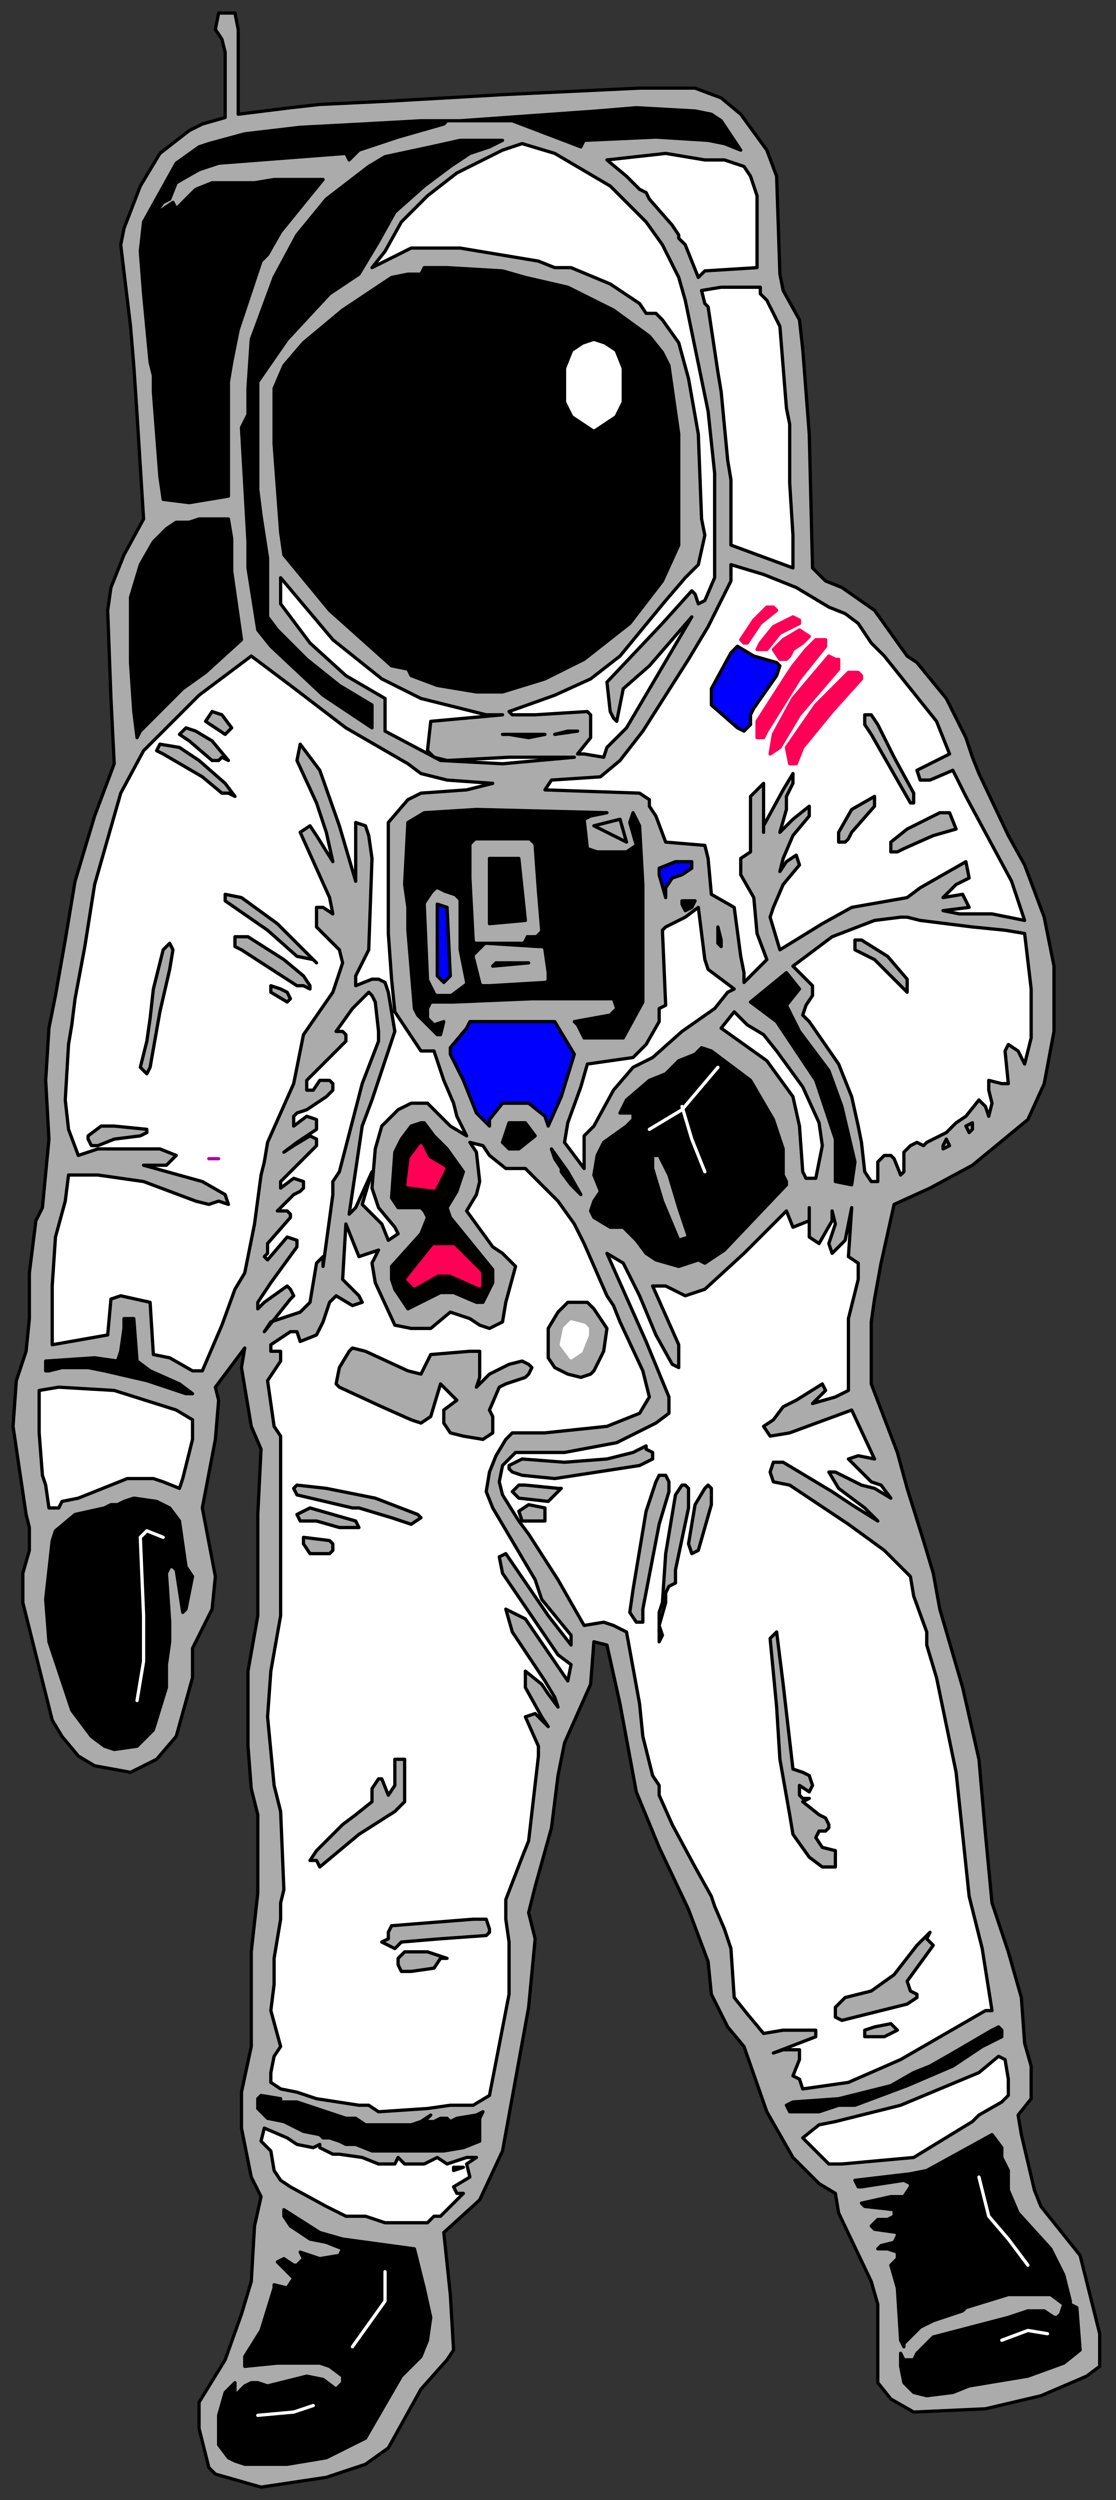
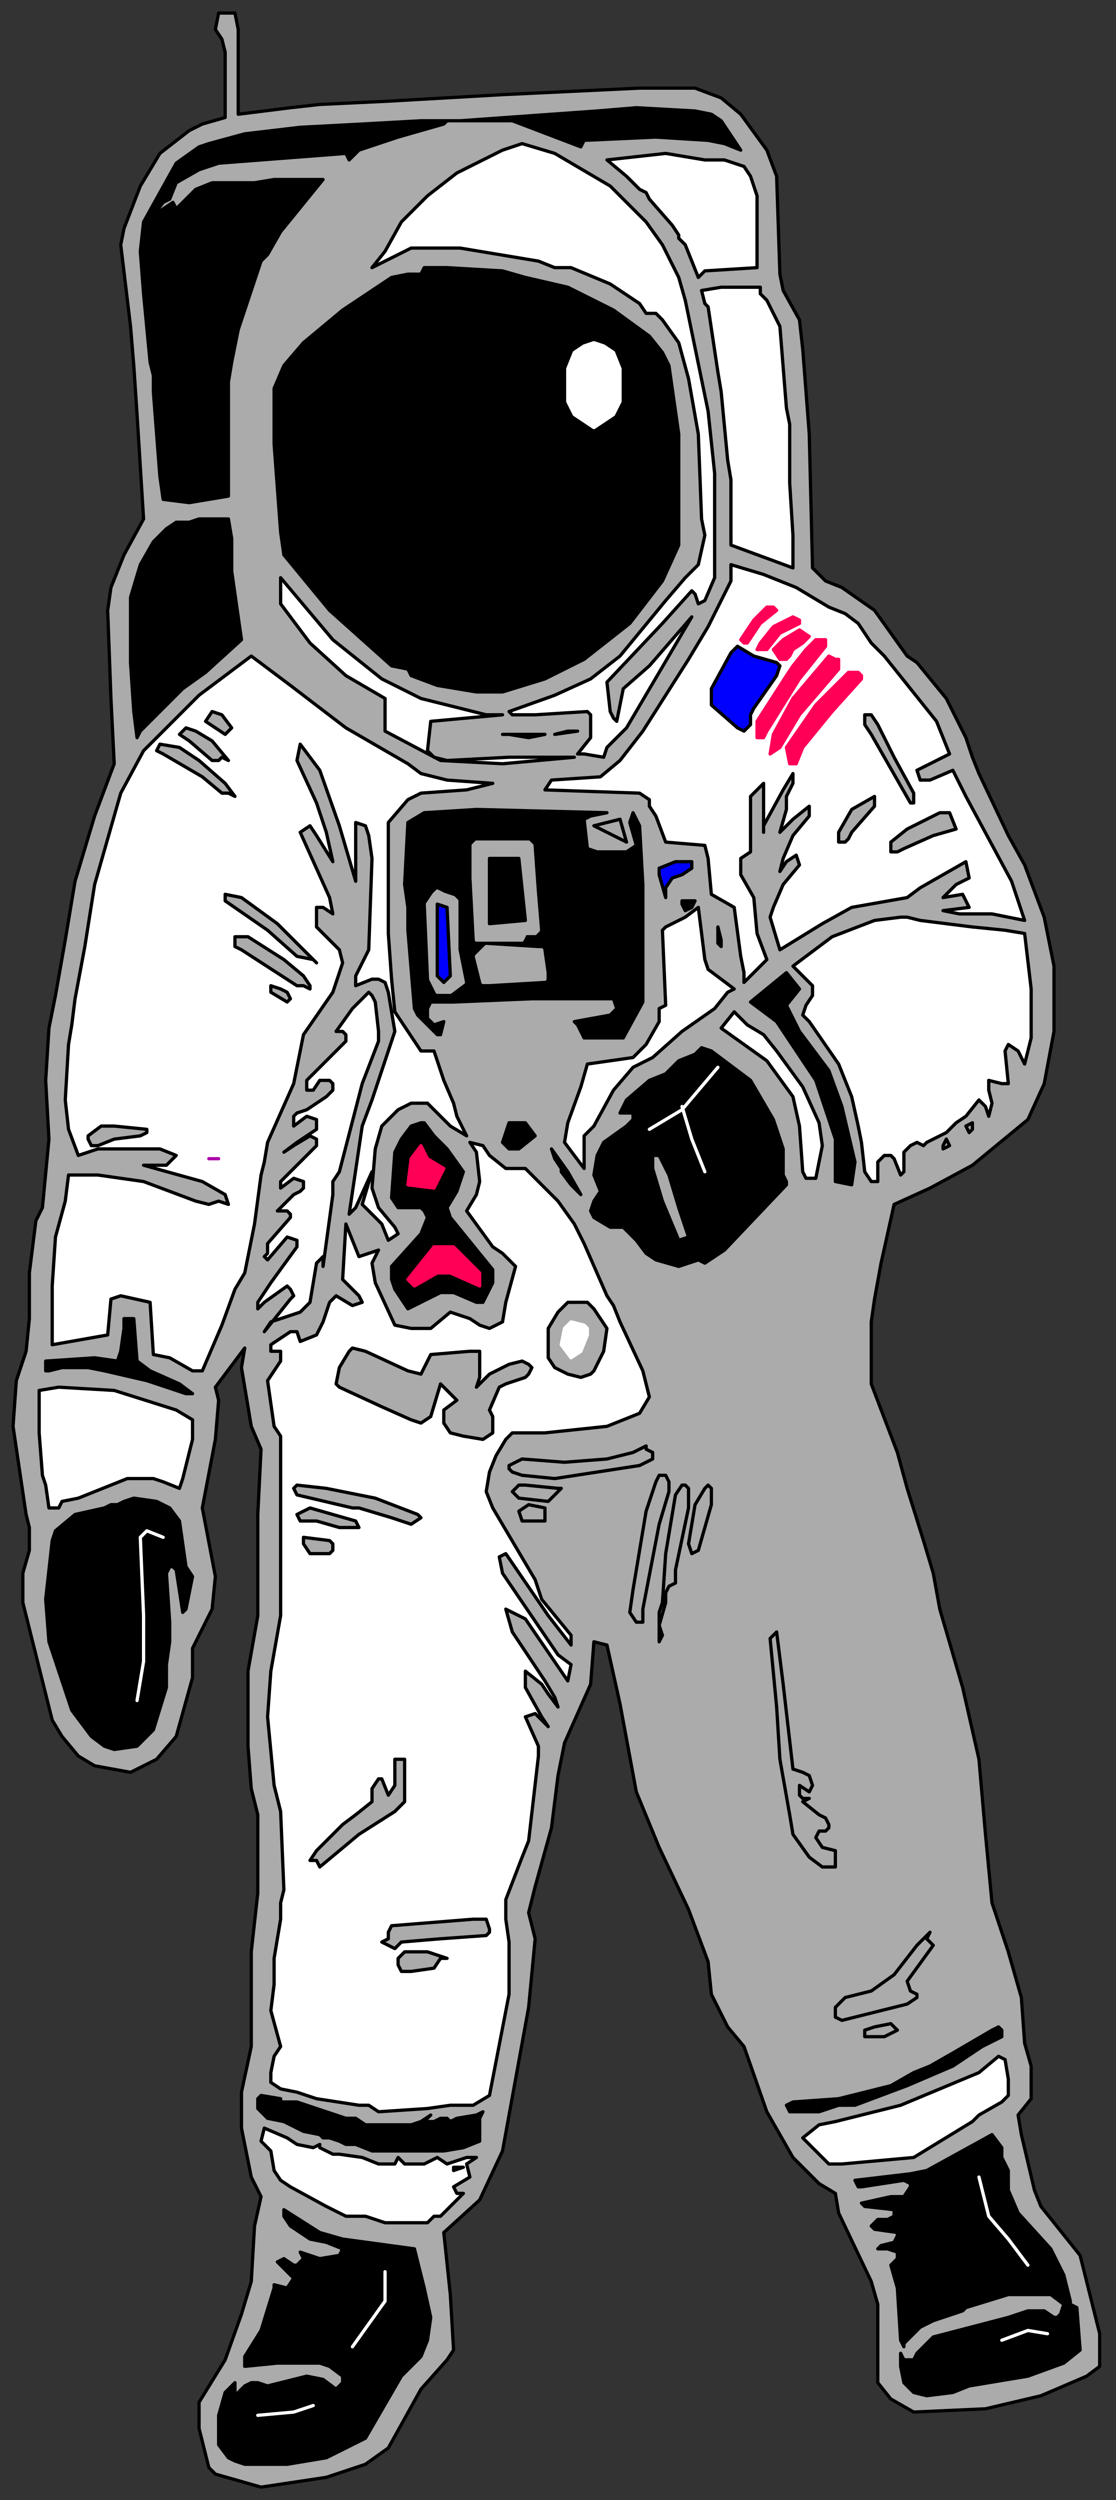
<svg xmlns="http://www.w3.org/2000/svg" fill-rule="evenodd" height="766" preserveAspectRatio="none" stroke-linecap="round" width="342">
  <rect width="100%" height="100%" fill="#333333" stroke="none" />
  <style>.brush0{fill:#fff}.pen0{stroke:#000;stroke-width:1;stroke-linejoin:round}.brush1{fill:#ababab}.brush2{fill:#000}.pen1{stroke:#ababab;stroke-width:1;stroke-linejoin:round}.brush3{fill:#00f}.pen2{stroke:#fff;stroke-width:1;stroke-linejoin:round}.brush4{fill:#ff0056}.pen3{stroke:#ff0056;stroke-width:1;stroke-linejoin:round}</style>
  <path class="pen0 brush1" d="M73 9v26l16-2 9-1 21-1 35-2 42-2h17l8 3 6 5 8 11 3 8 1 30 1 5 5 9 1 9 1 13 1 13 1 41 4 4 5 2 10 7 10 14 3 2 9 11 6 12 2 6 2 5 9 19 5 9 6 16 3 15v20l-3 16-5 11-17 14-13 7-11 5-4 18-2 11-1 7v19l8 21 3 11 5 16 3 10 2 11 7 24 5 22 2 23 2 21 5 15 4 14 1 14 2 7v10l-4 5 1 6 4 17 2 5 12 15 3 12 3 12v10l-4 3-14 6-17 4-22 1-7-4-4-5v-24l-2-7-10-21-1-6-5-3-8-8-8-14-7-20-5-6-5-10-1-10-6-16-9-19-7-17-5-27-4-18-4-1-1 13-8 18-2 10-2 16-5 18-2 8 2 8-2 21-8 44-7 15-11 10 2 19 1 17-2 3-8 9-10 18-7 5-12 4-20 3-14-4-2-2-3-12v-8l8-13 5-14 3-10 1-17 2-9-3-6-3-15v-11l3-14v-29l2-18v-24l-2-8-1-13v-23l3-17v-31l1-20-3-7-1-6-2-12 1-6-9 12 1 4-1 12-4 21 4 21-1 10-6 12v9l-5 18-6 7-8 4-11-2-5-3-5-6-3-5-9-36v-9l2-7v-7l-1-4-4-27 1-14 3-9 1-10v-14l2-16 2-4 2-21-1-18 1-16 2-10 3-17 3-18 6-20 6-16-1-20-1-27 1-7 4-10 6-11-2-32-1-15-1-12-3-25 1-5 5-13 6-10 9-7 4-2 7-2V16l-1-4-2-3 1-5h5l1 5z" />
-   <path class="pen0 brush0" d="m154 449 4-4h15l16-3 12-6 4-3v-5l-7-17-8-18-4-9 5 3 5 10 5 12 5 9 2 1v-7l-8-18h4l6 3 6-2 12-11 13-13 2 5 5-2v-4 9l3 2 4-7v-3l1 4-2 6 1 3 4-4 2-10-1 15 3 2v5l-3 12v22l-4 2-7 2 4-4-1-2-8 5-4 2-3 4-3 2 2 3 6-1 19-7 7 15-5-1-3 1 5 5 2 2 3 1 3 4-5-3-4-1-8-4h-2l3 5 4 3 4 3 4 4-8-5-6-4-15-9h-3l-1 3 1 3 5 1 18 12 11 8 8 8 1 6 4 11v4l3 10 6 29 4 38 4 16 3 19h-2l-26 15-16 7-14 2-1-3-2-1 2-5v-3h-5l-3 1 13-5v-2h-10l-6 1-5-6-4-5-1-15-2-6-3-7-1-3-5-9-7-13-4-9v-3l-2-3-3-12-1-10-4-22-4-2-3-1-6 1-8-14-9-14-3-4-5-8-1-4 1-5z" />
  <path class="pen0 brush0" d="m91 408 1 3 5-2 2-4 2-6 2-2 5 3 3-1-1-2-5-5 1-17 4 10 6-2-2 4 1 6 6 13 5 1h6l6-5 6 2 3 2 3 1 4-2 1-6 3-11-4-4-3-2-8-11 3-5 1-4-1-9-2-3 4 1 2 3 5 4h6l10 10 5 7 3 6 7 16 2 3 2 5 7 15 2 8-3 5-10 4-19 2h-10l-2 2-3 5-2 5-1 6 2 5 13 22 2 6 9 11v3l-7-9-13-19-2 1 1 5 17 25 4 3-1 5-13-19-6-3 2 7 10 15 3 5 1 3-3-4-2-3-5-4v5l5 9 2 3-4-4-3 1 4 9v3l-3 26-2 5-5 13v6l1 7v16l-6 31-5 3h-7l-7 1-15 1-3-2h-3l-13-2-6-2-5-1-3-2v-3l1-5 2-3-3-11 1-8v-8l2-12v-5l1-4-1-24-2-8-2-21 1-14 3-17v-55l-2-3-2-14 4-6v-3h-3v-2l6-4h2z" />
  <path class="pen0 brush0" d="m114 300-5 2v-3l4-8 1-28-1-7-1-3-3-1v18l-5-17-6-17-3-4-3-4-1 5 6 13 3 9 2 9-5-8-2-3-3 2 9 20 1 5-3-2h-2v6l7 7 1 4-3 9-9 13-3 15-8 18-1 6-1 4-2 15-3 15-3 5-4 11-6 14h-3l-7-4-5-1-1-16-9-2-3 1-1 11-17 3v-18l1-15 3-11 1-8h9l14 2 16 6 4 1 3-1 3 1-1-3-7-4-18-5h7l3-3-5-2H30l-6 2-3-8-1-9 1-17 1-6 1-8 3-16 3-19 8-28 7-13 17-17 16-12 12 9 17 13 19 11 4 3 8 2 14 1-8 2-14 1-4 2-6 7v34l1 14 1 10 8 12h4l3 9 3 7 1 4 3 6-5-3-7-7h-5l-4 2-5 5-2 7-1 12 2 6 5 6 1 2-3 2-2-5-6-6 3-10-5 11-2 2 4-27 3-8 1-3 5-15 1-3-2-12-1-3-2-1h-2zm200-14 2 17v15l-2 8-2-4-3-2-1 2 1 10h-2l-4-1v3l1 4-1 4-1-3-2-2-4 5-3 2-3 3-6 3-1 1-2-1-2 1-2 2v6l-1 1-2-5-1-1h-2l-2 2v6h-2l-2-3-1-9-1-5-2-9-4-10-9-13-2-2 1-3 2-3v-3l-6-6 12-9 13-5 8-1h2l4 1 16 2 10 1 6 1z" />
  <path class="pen0 brush0" d="m167 242 2-3 15-1 6-5 7-9 14-22 6-10 7-14v-5l10 3 10 4 10 6 5 2 4 3 4 6 4 4 4 5 12 15 4 10-4 2-6 3 1 3h3l7-3 4 8 14 26 4 12-10-2h-10l-5-1 8-1-2-4-6 1 4-4 4-2-1-5-14 8-4 3-17 3-9 5-13 8-3-10 1-3 3-7 5-6-1-3-3 2-2 3 1-4 3-7 5-6v-3l-5 4-4 4 2-7v-4l2-4v-3l-3 5-6 11v2-15l-4 4v17l-3 2v5l4 7 1 11 3 8-7 7v-3l-1-5-2-15-7-4-1-11-1-4-12-1-3-8-2-3v-2l-3-2-29-1z" />
  <path class="pen0 brush0" d="m160 44 10 3 17 10 11 11 5 7 1 2 4 8 2 7 7 34 2 19v32l-3 7-2 1-1-3-1-1-9 10-17 18 1 9 1 2 1 1 2-10 8-7 13-15-20 34-6 6-1 3-6-1h-2l4-5v-7l-1-1-16 1h-7l-1-1 14-5 11-5 9-7 14-17 6-7 4-4 2-9-1-5-1-26-3-17-3-11-5-7-2-2h-3l-2-3-3-2-6-4-12-5h-5l-5-2-24-4h-15l-12 6 4-5 5-9 8-8 9-7 6-3 8-4 6-2zm73 46 2 2 4 8 2 25 1 5v18l1 16v10l-19-7v-20l-1-6-2-21-1-6-3-20-1-1-1-4 6-1h12v2zm-5-39 2 3 2 6v22l-16 1-2 2-4-10-2-2v-1l-2-3-7-8-1-2-2-1-4-4-6-5 18-2 12 2h6l6 2z" />
  <path class="pen0 brush2" d="m227 46-5-2-5-1-16-1-22 1-1 2-21-8h-20l-1 1-14 4-12 4-3 3-1-2-39 3-6 2-7 4-2 5-2 1-3 4 6-4 1 2 6-6 5-2h13l6-1h15L86 71l-4 7-2 2-7 21-2 10-1 6v35l-12 2-8-1-1-7-2-26v-5l-1-4-2-21-1-13 1-9 5-9 5-9 7-5 3-1 11-3 17-2 19-1 18-1h12l42-3 12-1 18 1 5 1 3 2 6 9z" />
  <path class="pen0 brush2" d="m161 85 13 3 14 7 11 8 4 5 2 4 3 21v34l-5 11-10 13-14 11-12 6-13 4h-8l-12-2-8-3-1-2-5-1-19-17-14-17-1-7-2-27v-17l3-7 6-7 12-10 15-10 5-1h4l1-2h7l17 1 7 2zm-90 80v10l3 21-11 10-7 5-13 13-1 2-1-8-1-15v-20l3-10 4-7 4-4 3-2h4l3-1h9l1 6z" />
  <path class="pen0 brush0" d="m225 303-2 1-4 5-10 7-9 8-6 3-6 7-6 11-1 1-2 2v10l-6-8 1-6 4-11 2-7 14-2 2-2 2-2 4-7v-4l2-1-1-23 1-1 6-3 4-3 2 16 1 3 8 6zm-111 2 1 2 1 9v3l-5 13-7 27-2 3v4l-3 22v-3l-2 2-2 12-3 3-3 1-6 2-2 3 8-10 1-1-1-2-1-1-7 5-2 2v-2l4-6 8-11v-2l-3-1-6 7-1-1 1-1v-3l7-8v-1l-1-1h-3l5-5 2-1 1-1v-2l-3-1-4 3v-2l10-10 1-1v-2l-2-1-5 3-3 2 4-3 6-4v-3l-3-1-4 3v-3l1-1 3-1 6-4 2-2v-2l-1-1h-3l-2 3h-2v-3l12-12v-2l-1-1h-2l5-7 5-5 1 1zM86 177l16 19 15 12 12 6 20 5h5l-22 2-1 9 2 2 4 1 19-1h20l-22 2-19-1-17-9v-10l-12-7-11-10-9-12v-8z" />
-   <path class="pen0 brush2" d="M82 171v18l3 4 9 9 10 8 10 6v7l-15-10-16-15-4-5-3-19v-8l-2-35 2-4v-8l1-15 7-19 7-13 9-11 13-10 5-3 14-3 9-2h13l-4 2-6 2-6 4-8 6-9 8-5 9-6 10-9 6-13 14-9 13v33l1 8 2 13z" />
  <path class="pen0 brush1" d="m71 223-2 2-6-4 2-3 3 1 3 4zm198-1 5 10 6 11v3h-1l-12-21-2-3v-3h2l2 3zm-204 5 5 6-2-1-1 1h-2l-7-6-3-2 2-2 3 1 5 3z" />
  <path class="pen0 brush2" d="m177 224-7 1 4-1h3zm-15 2-6-1h-2 13l-5 1z" />
  <path class="pen0 brush1" d="m61 233 8 7 3 4-2-1h-2l-6-5-12-7-2-1 1-2 6 1 6 4zm200 22-1 2-1 1h-2v-3l4-7 7-4v3l-7 8z" />
  <path class="pen0 brush2" d="m181 250-2 1 1 9 3 1h9l3-2-2-7 1-3 2 4 1 18v36l-6 11h-12l-2-4-1-1 11-2 2-2-1-3h-25l-24 1h-7l-1 2v3l2 2 3-1-1 4h-1l-6-6-1-2-2-24v-7l-1-7 1-19 5-3 16-1 40 1-5 1z" />
  <path class="pen0 brush1" d="m293 254-7 2-9 4-2 1h-2v-3l5-4 10-5h3l2 5zm-101 4-10-5 8-2 2 7z" />
  <path class="pen1 brush1" d="m163 259 1 14 1 12-1 1h-3l-1 2h-14l-1-19v-10l1-1h16l1 1z" />
  <path class="pen0 brush2" d="m161 282-11 1v-20h9l2 19z" />
  <path class="pen0 brush3" d="m212 266-3 2-3 1-2 3v3l-2-7v-2l5-2h5v2z" />
  <path class="pen1 brush1" d="m139 275 1 1v15l2 10-4 3h-4l-2-4-1-23 2-3 1-1 2 1 3 1z" />
  <path class="pen0 brush1" d="m85 283 12 12-1-1-5-1-9-8-13-9v-2l5 1 11 8z" />
  <path class="pen0 brush2" d="m212 278-2 1-1-2v-1h4l-1 2z" />
  <path class="pen0 brush3" d="m136 301-2-2v-22l3 1 1 21-2 2z" />
  <path class="pen0 brush2" d="m221 290-1-1v-5l1 4v2z" />
-   <path class="pen0 brush1" d="M278 300v4l-10-10-6-3v-3h2l8 5 6 7zm-226-3-3 13-3 17-1 2-2-2 2-8 1-7 1-9 3-12 2-2 1 2-1 6z" />
  <path class="pen1 brush1" d="m166 291 1 7v2l-17 1h-2l-2-8 3-3 16 1h1z" />
-   <path class="pen0 brush2" d="m151 296 1-1h10l-11 1z" />
  <path class="pen0 brush1" d="m88 304 1 2-1 1-5-3v-2l3 1 2 1z" />
  <path class="pen0 brush0" d="m229 314 5 3 4 5 8 11 5 11 1 7-2 10h-3l-1-2-1-14-2-9-8-11-14-10 4-5 4 4z" />
-   <path class="pen0 brush3" d="m176 323-4 13-4 9-1-3-5-4h-8l-4 5v2l-4-4-4-10-4-8v-2l5-6 1-2h26l6 10z" />
  <path class="pen0 brush2" d="m245 303-4 5 4 8 9 12 4 11 4 17-1 7-5-1v-13l-6-18-12-18-8-6 11-9 4 5zm-15 28 7 12 3 9v8l1 2v1l-19 20-6 4-2-1-6 2-7-2-3-2-3-4-4-4h-4l-5-3-1-2 1-3 2-3-2-5 1-6 2-4 7-5 2-2v-2h-4l2-4 7-6 5-2 4-4 5-2 2-2 3 1 12 9zm-66 17-5 4h-3l-2-2 2-6h5l3 4z" />
  <path class="pen0 brush1" d="m298 346-1 1-1-2 2-1v2z" />
  <path class="pen0 brush2" d="m133 348 4 4 5 7-2 6-3 5 1 3 13 16v4l-3 6h-2l-7-3h-4l-8 4-2 1-4-6-1-3v-4l9-10 2-5-1-2-1-1h-7l-2-3 1-14 2-4 3-4 3-1h1l3 4z" />
  <path class="pen0 brush1" d="m291 351-2 1v-1l1-2 1 2z" />
  <path class="pen0 brush2" d="m174 359 4 7-3-3-3-4v-1l-2-3-1-3 5 7z" />
  <path class="pen0 brush1" d="m208 370 2 6 1 3-3 1-5-12-3-10v-4h2l3 6 3 10zm-26 31 4 6-1 7-3 6-1 1-3 1-4-1-4-2-2-3v-9l3-5 3-3h6l2 2z" />
  <path class="pen2 brush0" d="M180 407v2l-2 5-3 2-3-4 1-5 2-2 4 1 1 1z" />
  <path class="pen0 brush1" d="m125 420 4 1 2-4 1-2 12-1h3v8l-1 3 4-4 6-3 4-1 2 1 1 1-1 2-1 1-6 2-2 1-3 7 1 2v5l-3 2-6-1-4-1-2-3v-4l4-3-5-5-3 10-3 2-3-1-9-4-13-6-1-1 1-5 3-5 1-1 4 1 13 6z" />
  <path class="pen0 brush0" d="m54 432 5 3v6l-2 8-1 4-1 3-5-2-3-1h-8l-15 6-5 1-1 2h-3l-1-7-1-3-1-13v-13l6-1 17 1 19 6z" />
  <path class="pen0 brush1" d="m198 444 2 1v2l-4 2-26 4-10-1-3-1-1-1v-1l4-2 13 1 13-1 8-2 4-2v1zm-26 12-4 4-9-1-2-2 2-2h2l10 1h1z" />
  <path class="pen0 brush2" d="m52 462 3 4 2 14 2 3-2 10-1 1-2-13-1-1h-1l-1 2 1 15v6l-1 7v7l-4 13-5 5-7 1-3-1-4-3-6-8-3-9-4-12-1-13 2-18 1-3 6-5 9-2 2-1h2l2-1 3-1 7 1 4 2z" />
  <path class="pen0 brush1" d="M167 466h-7l-1-3 3-2 5 1v4z" />
  <path class="pen0 brush0" d="M309 637v5l-2 2-7 4-2 2-18 11-22 2h-4l-8-8 5-4 5-1 20-5 24-10 6-5 2 1 1 6zM91 657l5 1 2-1v1l4 2h2l7 1 5 2h5l1-2 2 2h6l4-2 3 2 6-2h3l-3 2 1 4-5 3 1 2h2l-7 7h-2l-2 2h-13l-6-2h-6l-6-3-11-6-3-2-2-3-1-6-3-3 1-4 7 3 3 2z" />
  <path class="pen0 brush2" d="M307 658v3l2 4v6l3 7 10 11 4 8 2 8v1l2 1 1 13-5 4-11 4-18 3-5 2-8 1-4-1-3-3-1-5v-4l1 2h3l1-2 5-5 23-6 6-2h5l3 2h1l1-1 1-3-4-3h-13l-13 4-1 1-9 3-4 2-5 5v1l-1-2-1-16-2-7 2-2v-2l-3-1h-3l1-1 4-1 1-2v-1l-7-1-1-1 2-2h3l2-1v-2l-9-1-1-1 9-2h4l2-3v-1l-2-1-13 2h-1l-1-2 17-2 5-1 20-11 3 4zm-168 7v-1h3l-3 1zm-34 21 22 3 3 12 2 9-1 7-2 5-6 6-11 19-12 6-12 2H75l-3-1-2-1-3-4v-9l2-7 3-3v4l3-3 2-1h2l3 1 12-3 5 1 4 3 2-2v-2l-4-3-3-1H85l-10 1v-3l5-8 4-13v-1l4 1 2-3-4-4-1-1 2-1 3 2h1l2-2-1-2 6 2 6-1 1-2-5-2-5-1-6-4-2-3v-2l11 7 7 2z" />
  <path class="pen2 brush0" d="m182 131 3-2 3-2 2-4v-10l-2-5-3-2-3-1-3 1-3 2-2 5v10l2 4 3 2 3 2z" />
  <path class="pen3 brush4" d="m133 364 3-6-5-3-2-4-3 4-1 8 8 1zm0 18h6l8 8v4l-9-4h-4l-7 4-2-2 8-10z" />
  <path class="pen2" fill="none" d="m50 471-5-2-2 2 1 24v14l-2 12m178-194-11 13-10 6m101 321 3 12 6 7 6 8m6 21-6-1-8 3m-189-21v9l-10 14m-12 18-6 2-11 1" />
  <path class="pen2" fill="none" d="m216 359-4-10-3-10" />
  <path class="pen3 brush4" d="m244 234 2-5 9-11 9-10v-1l-1-1h-3l-10 10-9 13 1 5h2zm3-35 3-3h3v2l-8 10-10 16-1 2h-2v-5l9-14 2-3 4-5zm-7-3 5-3 3 2-2 2-3 2-1 2-1 1h-2l-2-3 3-3zm-8 3 1-2 4-5 6-3 2 1v1l-6 3-4 5h-3zm-5-3 4-6 4-4h2l1 1-5 4-4 6h-1l-1-1z" />
  <path class="pen0 brush3" d="m226 198 5 3 7 2 1 1-1 3-7 10-1 2v3l-2 2-2-1-8-7v-5l6-11 2-2z" />
  <path class="pen3 brush4" d="M257 202v3l-12 14-6 10-3 2 1-6 6-11 11-13 2 1h1z" />
  <path class="pen0 brush1" d="m87 294 6 5 2 3v1l-2-1h-2l-17-11-2-1v-3h4l11 7zm-42 53-2 1-8 1-5 2h-2l-1-2v-1l4-3h4l10 1v1z" />
  <path style="stroke:#ab02ab;stroke-width:1;stroke-linejoin:round;fill:#ab02ab" d="M65 355h-1 3-2z" />
  <path class="pen0 brush2" d="m42 417 4 3 9 4 4 3h-2l-12-4-13-3-5-1h-8l-4 1h-1v-3l15-1 7 1 1-3 1-7v-3h3l1 13z" />
  <path class="pen0 brush1" d="M205 454v3l-3 10-5 26v4h-2l-2-3 1-7 4-24 3-9 1-2h2l1 2zm6 2v6l-4 19v4l-2 1-1 2v3l-2 7 1 3-1 2v-9l1-3 1-15 3-18 2-3h1l1 1zm-96 3 13 5 1 1-3 2-6-2-10-3h-2l-17-4-1-2 1-1 9 1 15 3zm103-3v5l-4 14-2 1-1-3 2-12 3-5 1-1 1 1zm-109 10 1 2h-6l-7-2h-5l-1-2 4-2 7 2 7 2zm-7 7v2l-1 1h-6l-2-3v-2l8 1 1 1zm138 43 3 26 3 1 2 1 1 3-1 2-3-2v3l1 1h2l-2 1 5 4 2 1 1 2v1l-1 1h-2l-1 2 2 3 4 1v5h-4l-4-3-5-7-1-6-3-17-1-16-2-21 2-2 2 16zm-116 36-3 3-11 7-12 10-1-2h-2l2-3 8-8 4-3 5-4v-4l2-3h1l2 5 2-3v-8h3v13zm26 39v1l-1 1-14 1-12 1-2 2-4-2 2-1v-2l1-2 25-2h4l1 3zm136 5-8 11 1 3 2 1v1l-3 2-16 4-4 1-2-1v-3l3-3 8-2 7-5 7-9 4-4-1 2 2 2zm-151 4-2 3-7 1h-3l-1-2v-2l2-2h7l6 2h-2zm140 22-4 2h-6v-2l3-1 5-1 2 2h0z" />
  <path class="pen0 brush2" d="m307 624-6 3-9 6-14 6-8 3-8 3h-5l-6 2h-9l-1-2 2-1 14-1 16-4 7-4 5-2 7-4 12-7 2-1 1 1v2zM86 644h5l15 5h3l3 2h14l3-1 3-2-2 2h3l2-1h2l1 1 2-1 6-1 2-1-1 2v7l-5 2-6 1h-22l-5-2h-3l-2-1-3-1h-2l-1-1-5-1-6-3-5-1-3-3v-3l1-1 6 1v1z" />
</svg>